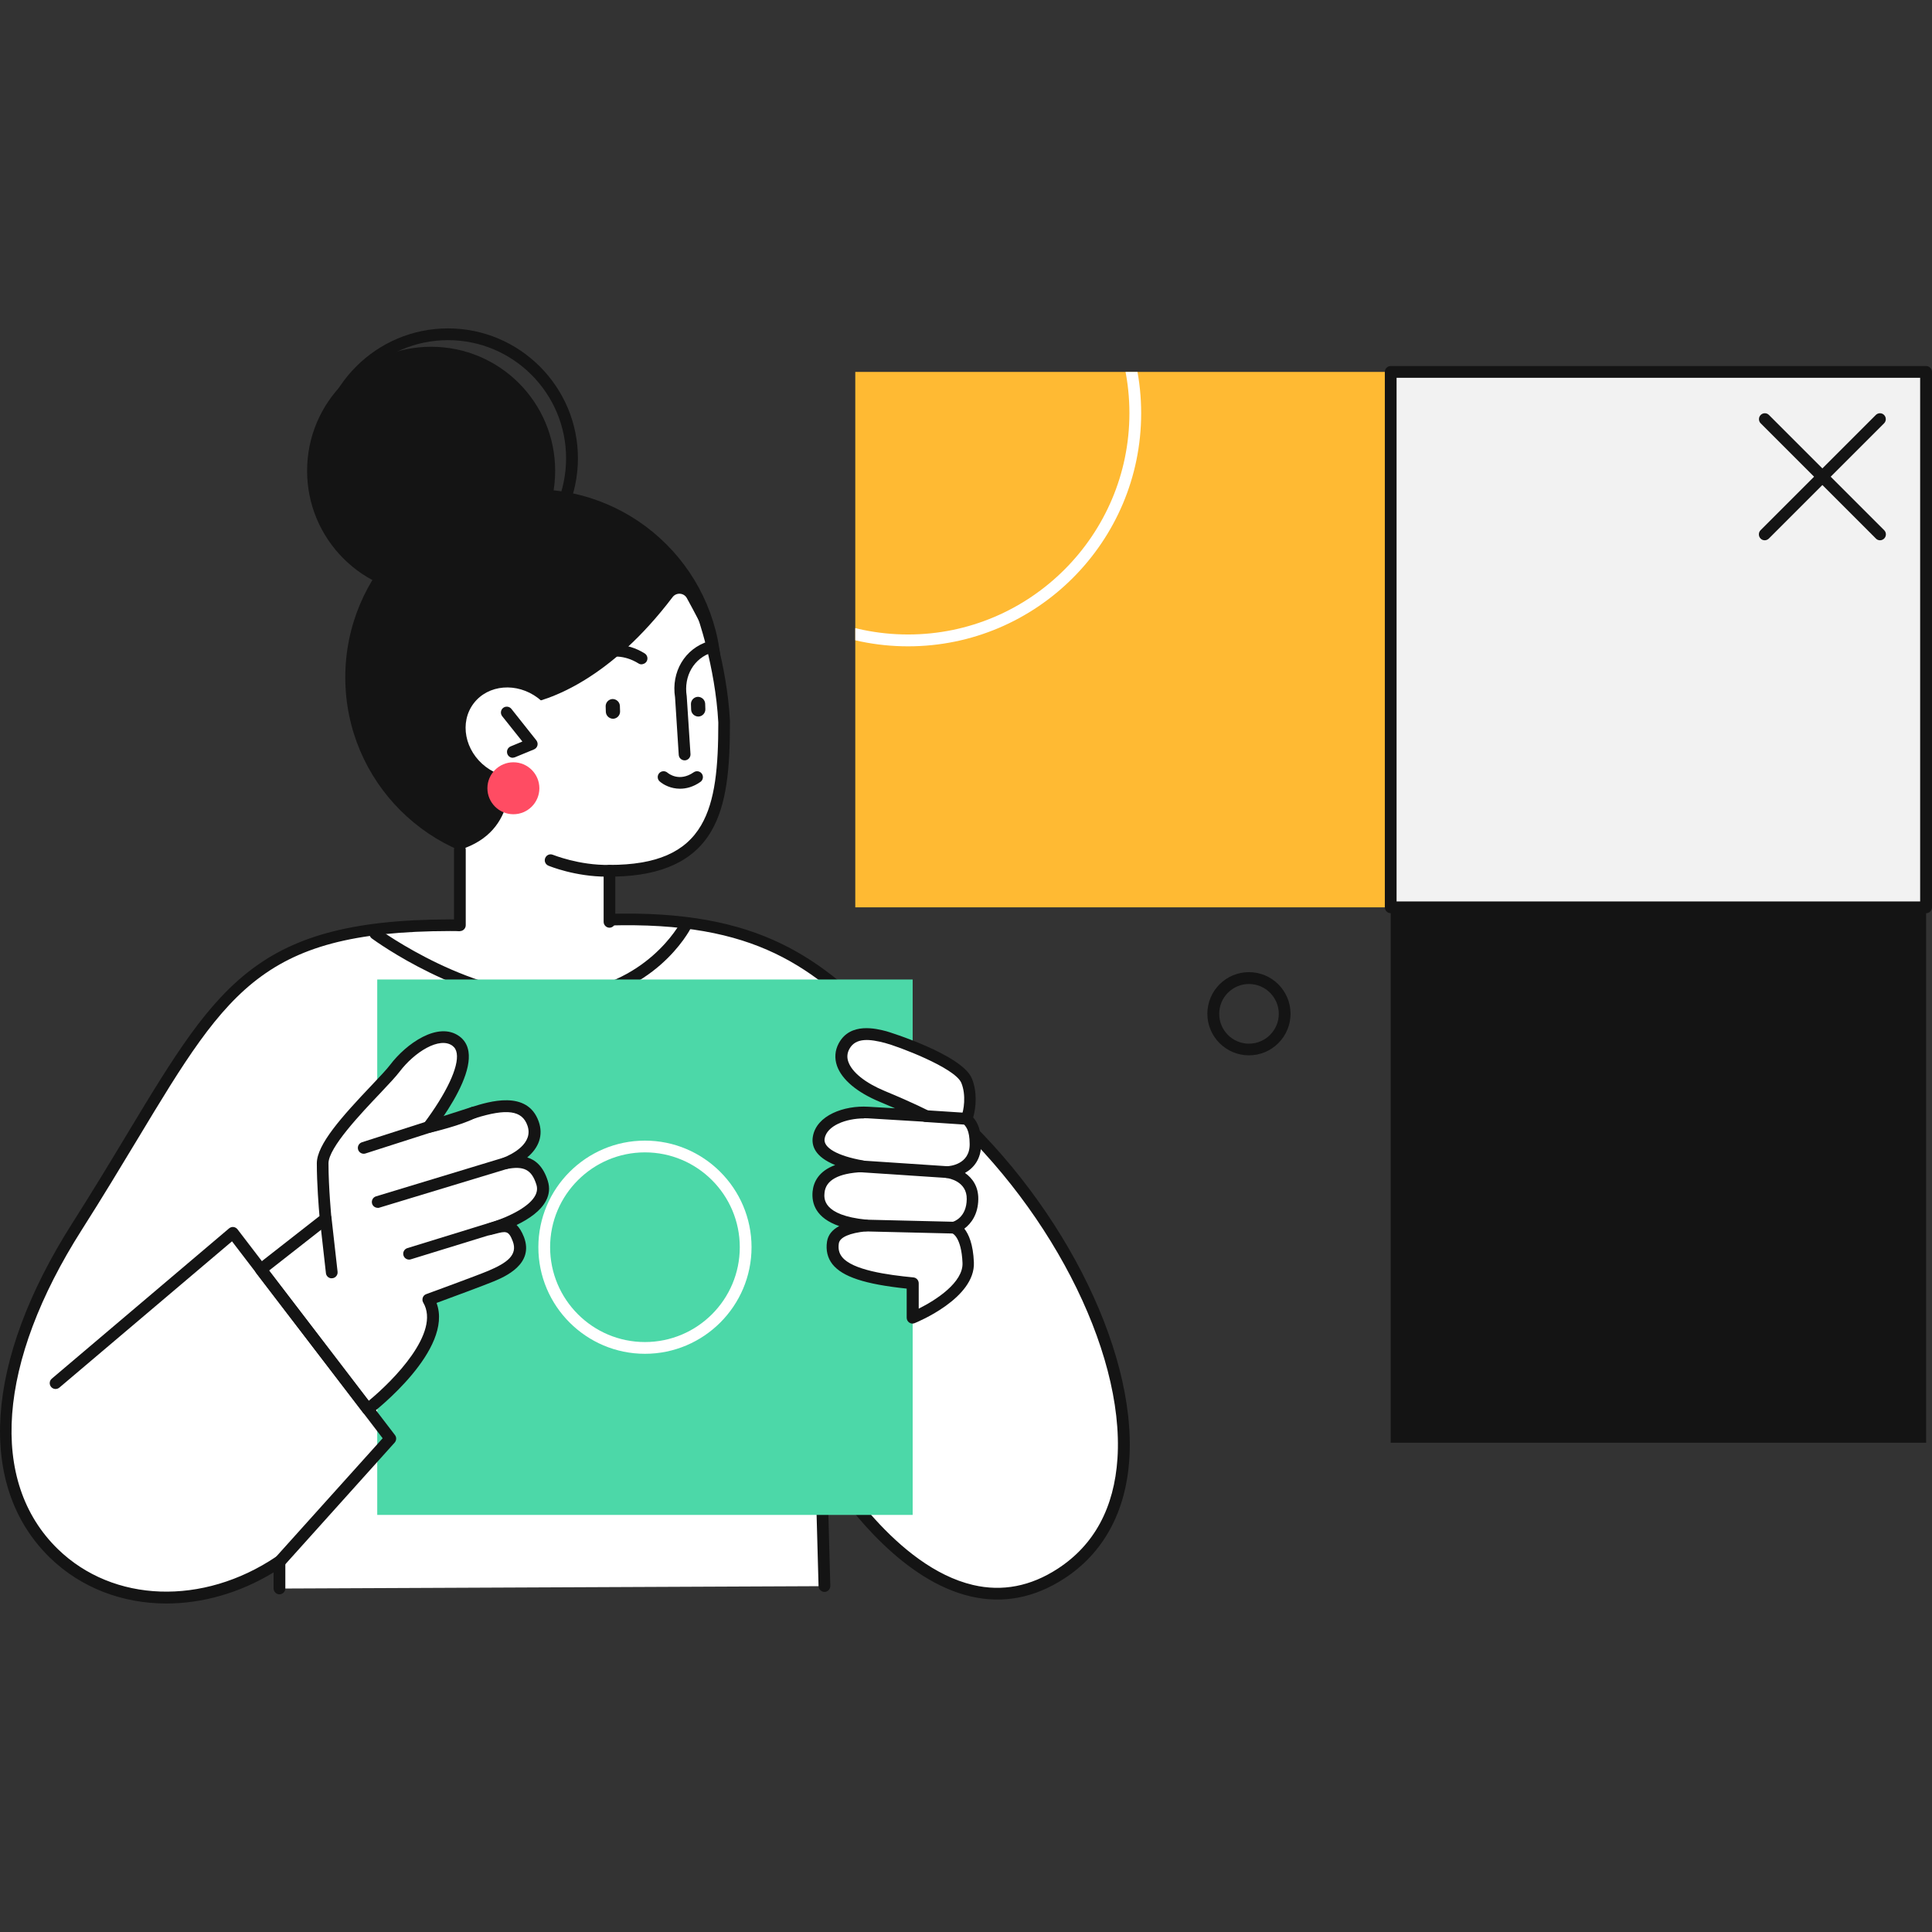
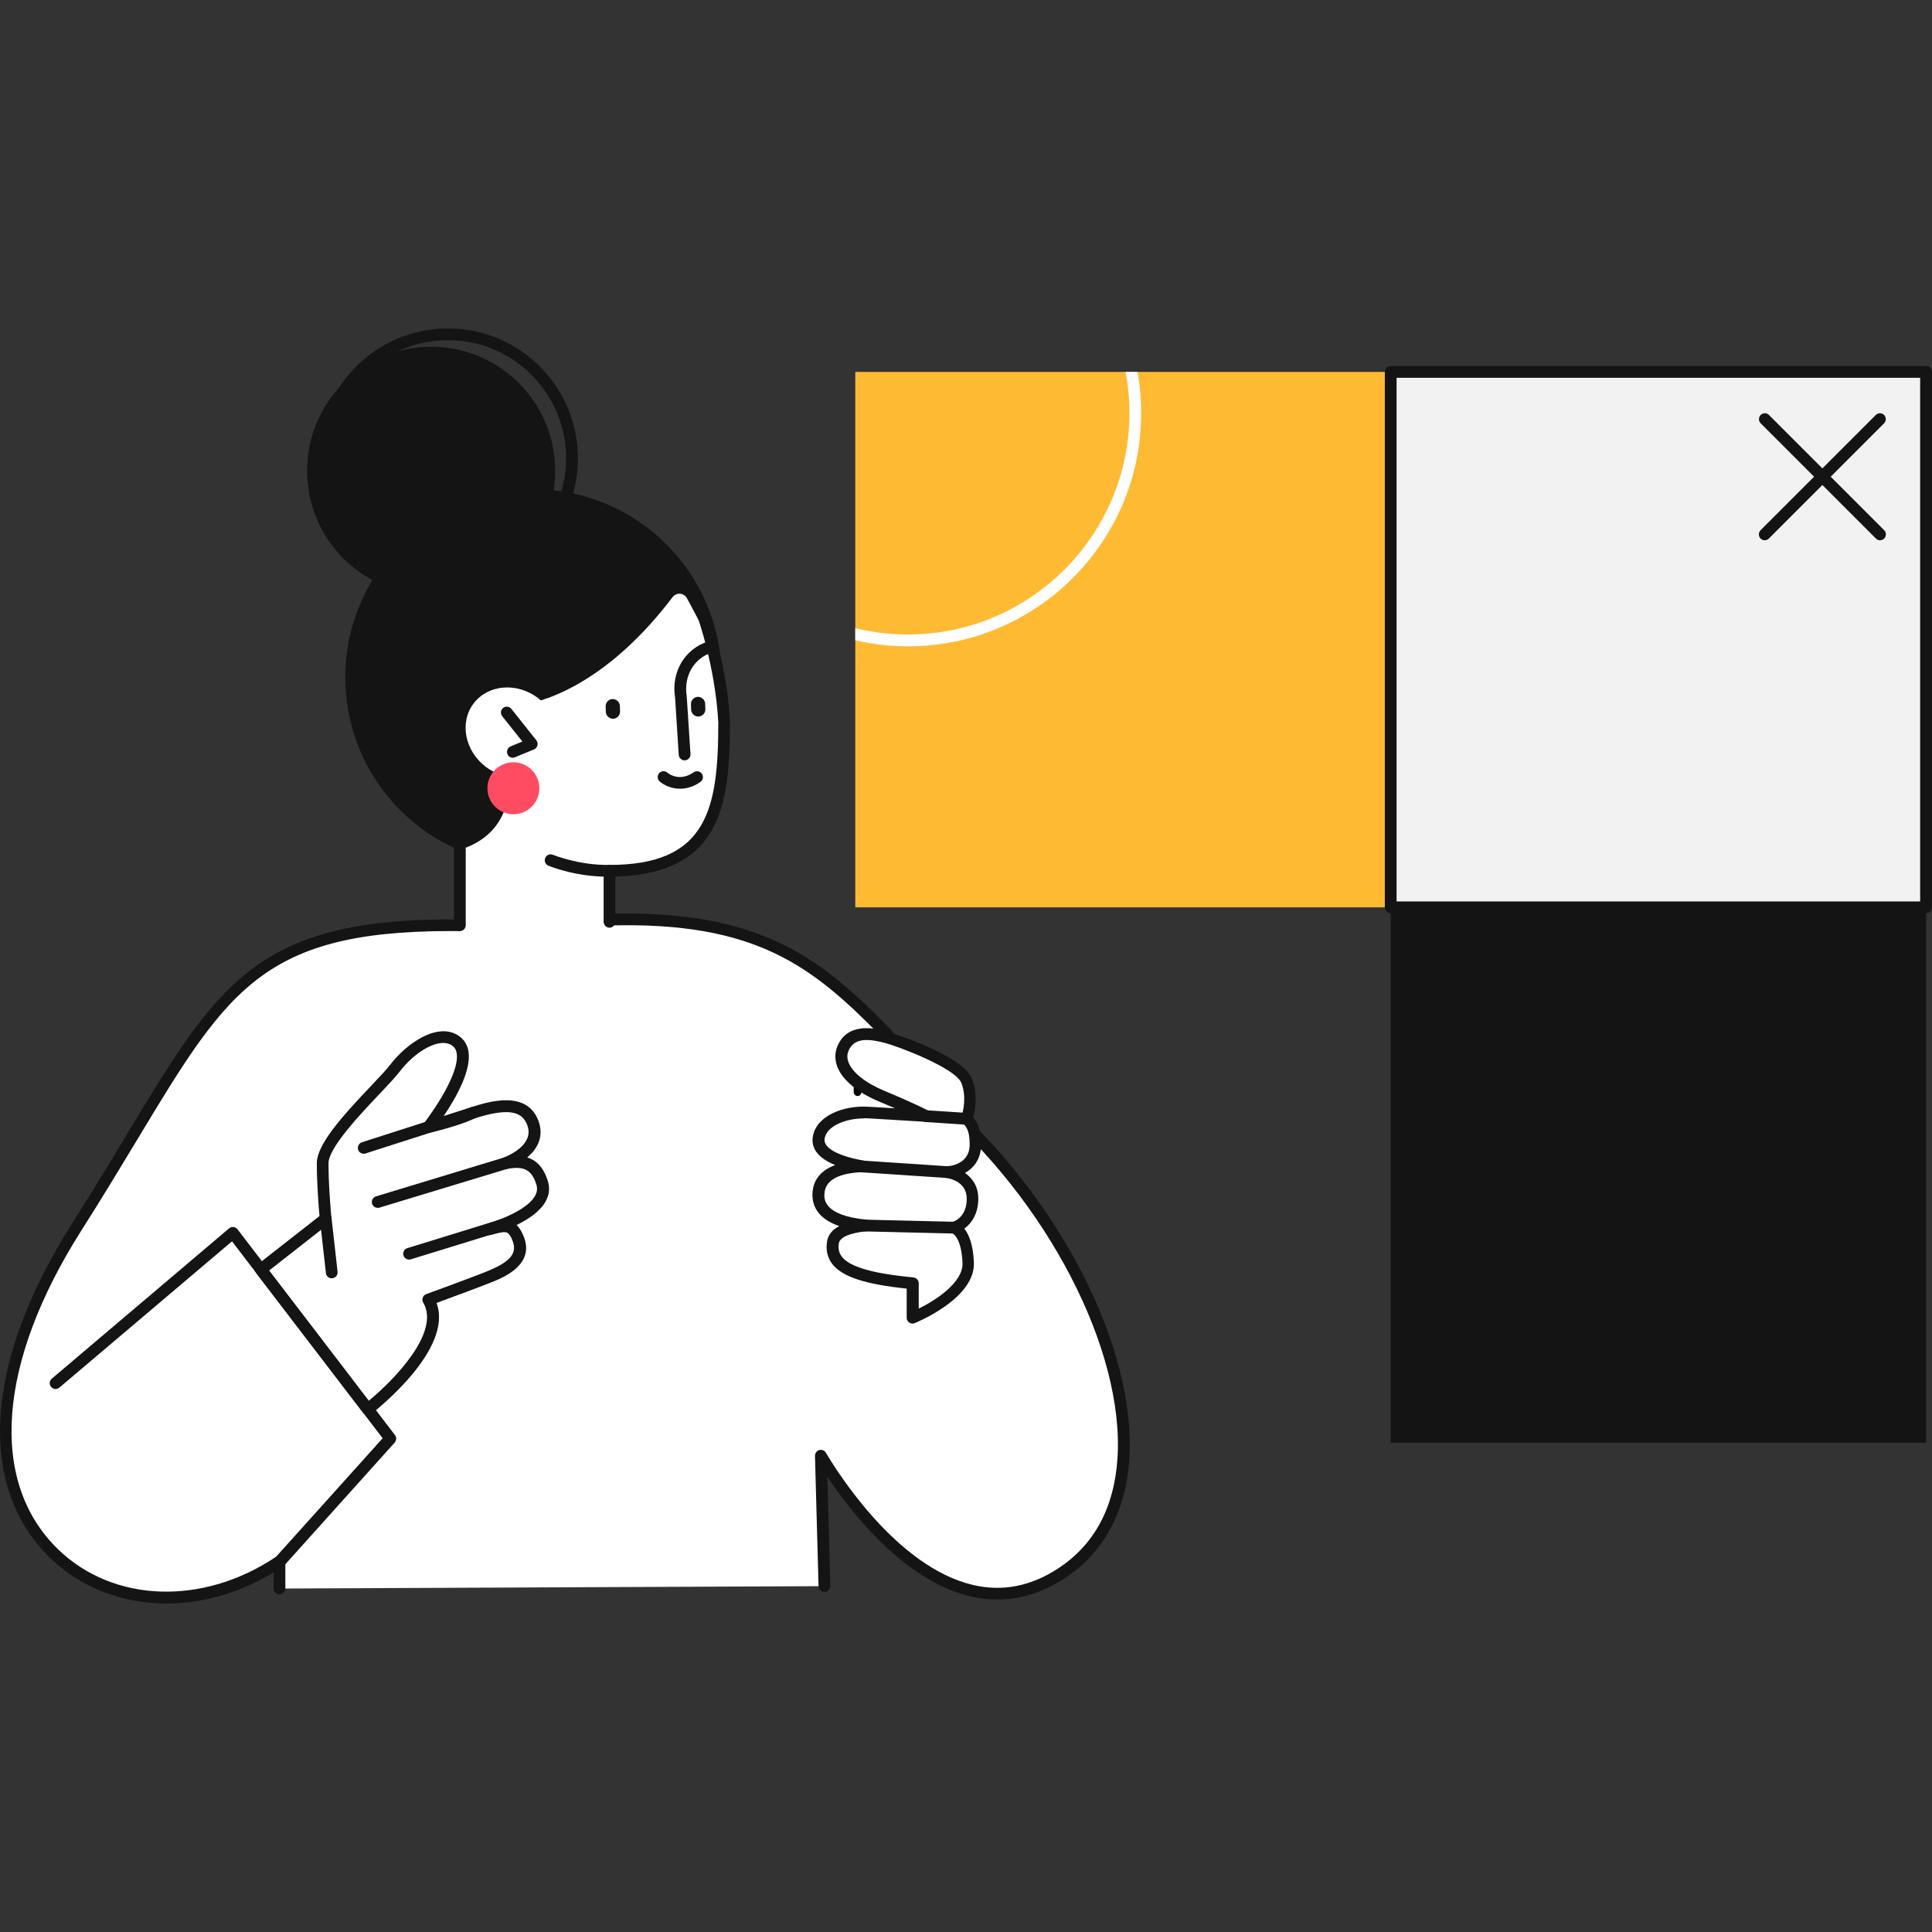
<svg xmlns="http://www.w3.org/2000/svg" id="Ebene_2" data-name="Ebene 2" viewBox="0 0 210.44 210.44">
  <rect x="0" y="0" width="210.44" height="210.44" fill="#333333" stroke="none" />
  <defs>
    <clipPath id="clippath">
      <rect x="93.16" y="40.51" width="58.32" height="58.32" style="fill: none;" />
    </clipPath>
  </defs>
  <g id="Ebene_2-2" data-name="Ebene 2">
    <g>
      <rect width="210.44" height="210.44" style="fill: none;" />
      <g id="_Layer_" data-name=" Layer ">
        <g>
          <path d="M89.82,172.76l-.39-14.2c2.17,3.67,13.5,21.08,26.15,12.85,14.47-9.41,4.12-36.69-13.46-51.66l-5.57-7.18c-7.46-7.61-13.8-12.87-30.29-12.38l-15.24.62c-26.47-.46-27.22,8.58-42.65,32.83-20.53,32.26,4.47,48.32,22.07,36.47v2.92l59.36-.26h.02Z" style="fill: #fff;" />
-           <path d="M136.04,114.95c-2.5,0-4.53-2.03-4.53-4.53s2.03-4.53,4.53-4.53,4.53,2.03,4.53,4.53-2.03,4.53-4.53,4.53ZM136.04,107.18c-1.79,0-3.24,1.46-3.24,3.25s1.45,3.25,3.24,3.25,3.25-1.46,3.25-3.25-1.46-3.25-3.25-3.25Z" style="fill: #141414;" />
          <path d="M40.82,101.23c11.53-.7,18.59-.78,34.11-.68,0,0-4.59,8.42-14.73,8.42-11.14-.37-19.38-7.74-19.38-7.74Z" style="fill: #fff;" />
          <path d="M18.13,174.66c-4.76,0-9.29-1.68-12.7-5-8.01-7.81-7.11-21.4,2.41-36.37,2.3-3.62,4.3-6.93,6.06-9.86,10.09-16.74,14.32-23.67,37.14-23.27l15.2-.62c16.66-.49,23.25,4.9,30.77,12.58l5.57,7.18c12.63,10.78,21.22,27.43,20.43,39.62-.37,5.75-2.82,10.25-7.09,13.02-3.26,2.12-6.69,2.77-10.22,1.94-7.18-1.68-12.98-9.14-15.58-13.02l.32,11.88c0,.35-.27.65-.62.66-.34,0-.65-.27-.66-.62l-.39-14.2c0-.29.18-.55.46-.63.28-.08.58.04.73.29,1.22,2.06,7.71,12.45,16.02,14.4,3.18.75,6.28.15,9.23-1.77,3.97-2.58,6.16-6.63,6.51-12.03.76-11.83-7.66-28.07-20.03-38.61-.03-.03-.06-.06-.09-.1l-5.57-7.18c-7.47-7.62-13.6-12.61-29.76-12.14l-15.23.62c-22.16-.39-25.96,5.89-36.06,22.65-1.77,2.93-3.77,6.26-6.08,9.89-9.18,14.42-10.15,27.41-2.6,34.76,6.02,5.86,15.8,6.2,23.78.83.2-.13.45-.15.66-.03.21.11.34.33.34.57v2.92c0,.35-.29.64-.64.64s-.64-.29-.64-.64v-1.75c-3.73,2.27-7.79,3.39-11.69,3.39h.02Z" style="fill: #141414;" />
          <path d="M93.41,119.38c-.23,0-.42-.19-.42-.42v-5c0-.23.19-.42.42-.42s.42.19.42.42v5c0,.23-.19.42-.42.42Z" />
          <circle cx="58.1" cy="73.78" r="20.49" style="fill: #141414;" />
          <circle cx="46.96" cy="51.28" r="13.51" style="fill: #141414;" />
          <path d="M48.8,64.06c-7.8,0-14.15-6.35-14.15-14.15s6.35-14.14,14.15-14.14,14.15,6.35,14.15,14.15-6.35,14.15-14.15,14.15h0ZM48.8,37.05c-7.1,0-12.87,5.77-12.87,12.87s5.77,12.87,12.87,12.87,12.86-5.77,12.86-12.87-5.77-12.87-12.86-12.87Z" style="fill: #141414;" />
          <path d="M50.09,102.82v-10.26c6.47-2.03,5.5-8.3,5.42-11.03l1.14-4.72c3.31-.44,9.92-2.95,16.61-11.77.41-.54,1.24-.48,1.56.12.37.68.85,1.56,1.34,2.51,1.75,3.36,2.7,7.08,2.73,10.87v.16c0,9.17-1.05,16.15-12.49,16.15v7.55l-16.3.43h-.01Z" style="fill: #fff;" />
          <path d="M66.39,101.05c-.35,0-.64-.29-.64-.64v-5.56c0-.17.07-.33.19-.45s.28-.19.45-.19c5.09,0,8.26-1.37,9.98-4.32,1.55-2.65,1.87-6.39,1.87-11.19-.33-6.19-2.32-11.69-2.34-11.75-.12-.33.05-.7.38-.82.33-.12.7.05.82.38.08.23,2.07,5.73,2.41,12v.16c0,5.05-.35,8.98-2.04,11.87-1.87,3.2-5.3,4.82-10.45,4.94v4.93c0,.35-.29.64-.64.64h0Z" style="fill: #141414;" />
          <path d="M50.09,101.42c-.35,0-.64-.29-.64-.64v-8.23c0-.35.29-.64.64-.64s.64.29.64.64v8.23c0,.35-.29.64-.64.64Z" style="fill: #141414;" />
-           <path d="M69.98,72.35c-.15.03-.31,0-.44-.09-3.12-1.93-5.96.47-6.08.57-.27.23-.67.2-.9-.07-.23-.27-.2-.67.06-.9.04-.03,3.67-3.13,7.6-.69.3.19.39.58.21.88-.1.16-.26.26-.44.29h0Z" style="fill: #141414;" />
          <path d="M66.79,78.29c-.42,0-.78-.32-.8-.75l-.02-.6c-.01-.42.32-.78.75-.8.42,0,.78.32.8.75l.02.6c.01.42-.32.78-.75.8Z" style="fill: #141414;" />
          <path d="M76.08,78.05c-.42,0-.78-.32-.8-.75l-.02-.6c-.01-.42.32-.78.75-.8.42,0,.78.32.8.75l.02.6c.01.42-.32.78-.75.8Z" style="fill: #141414;" />
          <path d="M74.57,82.82c-.33,0-.62-.26-.64-.6l-.4-6.25c-.44-2.78,1.06-5.33,3.67-6.12.34-.1.7.09.8.42.1.34-.09.7-.43.8-1.98.61-3.12,2.56-2.77,4.76l.41,6.31c.02.35-.25.66-.6.68h-.04Z" style="fill: #141414;" />
          <path d="M66.11,95.49c-3.47,0-6.26-1.15-6.38-1.2-.33-.14-.48-.51-.34-.84s.51-.48.84-.34c.03,0,2.83,1.16,6.16,1.1.36,0,.65.28.65.63s-.27.65-.63.65h-.3Z" style="fill: #141414;" />
          <path d="M74.07,85.91c-1,0-1.8-.43-2.21-.79-.27-.23-.29-.64-.06-.9.23-.26.63-.29.9-.06.13.11,1.3,1.04,2.86-.04.29-.2.69-.13.89.16s.13.69-.16.89c-.78.55-1.55.74-2.22.74Z" style="fill: #141414;" />
          <g>
            <path d="M59.93,82.94c-1.57,2.07-4.71,2.33-7.01.59-2.3-1.74-2.9-4.84-1.33-6.91s4.71-2.33,7.01-.59c2.3,1.74,2.9,4.84,1.33,6.91Z" style="fill: #fff;" />
            <path d="M55.86,82.54c-.25,0-.49-.15-.59-.4-.13-.33.02-.7.35-.84l1.28-.53-2.2-2.76c-.22-.28-.17-.68.1-.9.28-.22.68-.17.9.1l2.72,3.43c.12.16.17.36.12.56-.05.19-.19.35-.38.43l-2.06.85c-.08.03-.16.05-.24.05h0Z" style="fill: #141414;" />
          </g>
-           <path d="M59.94,109.45c-9.46,0-19.02-6.92-19.44-7.23-.28-.21-.35-.61-.14-.89.21-.29.61-.35.89-.14.1.08,10.51,7.63,19.93,6.94,9.26-.68,12.9-7.57,12.94-7.64.16-.31.55-.44.86-.28s.44.55.28.86-3.98,7.6-13.99,8.33c-.45.03-.9.05-1.34.05h0Z" style="fill: #141414;" />
          <g>
            <rect x="93.16" y="40.51" width="58.32" height="58.32" style="fill: #ffba33;" />
            <rect x="151.48" y="40.51" width="58.32" height="58.32" style="fill: #f2f2f2;" />
            <path d="M209.8,99.47h-58.32c-.35,0-.64-.29-.64-.64v-58.32c0-.35.29-.64.64-.64h58.32c.35,0,.64.29.64.64v58.32c0,.35-.29.64-.64.64h0ZM152.12,98.19h57.03v-57.04h-57.03s0,57.04,0,57.04Z" style="fill: #141414;" />
            <rect x="151.48" y="98.83" width="58.32" height="58.32" style="fill: #141414;" />
            <g style="clip-path: url(#clippath);">
              <path d="M98.91,70.4c-14,0-25.39-11.39-25.39-25.39s11.39-25.39,25.39-25.39,25.39,11.39,25.39,25.39-11.39,25.39-25.39,25.39ZM98.91,20.89c-13.3,0-24.11,10.82-24.11,24.11s10.82,24.11,24.11,24.11,24.11-10.82,24.11-24.11-10.82-24.11-24.11-24.11Z" style="fill: #fff;" />
            </g>
            <g>
              <path d="M192.22,58.85c-.16,0-.33-.06-.45-.19-.25-.25-.25-.66,0-.91l12.55-12.55c.25-.25.66-.25.9,0,.25.25.25.66,0,.91l-12.55,12.55c-.12.12-.29.19-.45.19Z" style="fill: #141414;" />
              <path d="M204.78,58.85c-.16,0-.33-.06-.45-.19l-12.55-12.55c-.25-.25-.25-.66,0-.91s.66-.25.9,0l12.55,12.55c.25.25.25.66,0,.91-.12.12-.29.19-.45.19Z" style="fill: #141414;" />
            </g>
          </g>
-           <rect x="41.09" y="106.69" width="58.32" height="58.32" style="fill: #4cd8a8;" />
          <path d="M70.25,147.46c-6.4,0-11.61-5.21-11.61-11.61s5.21-11.61,11.61-11.61,11.61,5.21,11.61,11.61-5.21,11.61-11.61,11.61ZM70.25,125.52c-5.69,0-10.33,4.63-10.33,10.33s4.63,10.33,10.33,10.33,10.33-4.63,10.33-10.33-4.63-10.33-10.33-10.33Z" style="fill: #fff;" />
          <g>
            <path d="M105.93,130.62c.04-2.59-2.76-2.95-2.76-2.95,0,0,3.09-.1,3.07-3.05-.01-1.65-.43-2.23-.97-2.76.31-.68.66-2.6,0-4.16-.88-2.08-7.83-4.49-8.75-4.72-.91-.23-3.52-1.01-4.59.97-1.07,1.97.85,4.1,4.16,5.48,3.31,1.38,4.74,2.14,4.74,2.14,0,0-4.11-.25-6.27-.38-2.16-.13-5.03.69-5.37,2.72-.24,1.41,1.38,2.53,4.7,3.12-2.3.11-4.52.76-4.72,2.83-.24,2.52,2.46,3.36,5.14,3.63-1.77.16-3.4.65-3.58,1.86-.41,2.74,2.61,3.86,8.69,4.44v3.75s6.2-2.49,6.05-6c-.15-3.51-1.57-3.81-1.57-3.81,0,0,2.01-.51,2.05-3.1h-.02Z" style="fill: #fff;" />
            <path d="M99.4,144.17c-.13,0-.25-.04-.36-.11-.18-.12-.28-.32-.28-.53v-3.17c-4.57-.48-7-1.29-8.09-2.66-.53-.68-.73-1.51-.59-2.45.11-.72.55-1.29,1.33-1.7-2.54-.88-3.02-2.45-2.9-3.76.1-1.03.65-2.22,2.46-2.89-2.22-.9-2.6-2.12-2.43-3.1.39-2.32,3.41-3.41,6.04-3.25.8.05,1.88.11,2.91.17-.49-.21-1.04-.45-1.65-.7-2.48-1.03-4.14-2.42-4.67-3.92-.29-.83-.23-1.68.19-2.46,1.26-2.34,4.12-1.59,5.2-1.31.19.05,8.19,2.52,9.29,5.12.61,1.44.47,3.22.15,4.26.54.63.86,1.42.87,2.9.01,1.65-.82,2.62-1.76,3.15.8.56,1.47,1.47,1.45,2.86-.02,1.64-.77,2.65-1.52,3.21.48.61.96,1.7,1.04,3.67.17,3.91-6.18,6.51-6.45,6.62-.08.03-.16.05-.24.05h0ZM94.11,121.82c-1.96,0-4.05.79-4.29,2.2-.17.99,1.39,1.88,4.18,2.38.32.06.55.35.53.67-.02.33-.28.58-.61.6-2.6.12-3.98.88-4.11,2.25-.06.61-.23,2.45,4.56,2.93.33.03.58.31.58.64s-.25.6-.58.63c-1.81.17-2.9.65-3,1.31-.09.6.02,1.06.34,1.47,1.13,1.45,4.98,1.97,7.78,2.24.33.03.58.31.58.64v2.76c1.88-.93,4.86-2.86,4.77-4.98-.12-2.84-1.1-3.22-1.11-3.22-.29-.06-.48-.31-.49-.61,0-.3.21-.55.5-.63.15-.04,1.54-.48,1.56-2.49.03-1.95-1.97-2.27-2.2-2.3-.33-.04-.57-.33-.55-.67s.28-.6.62-.61c.25-.01,2.47-.17,2.45-2.41-.01-1.55-.4-1.93-.78-2.31-.19-.19-.24-.48-.13-.72.27-.59.55-2.31,0-3.64-.7-1.66-6.93-3.99-8.32-4.35-1.58-.41-3.17-.63-3.87.65-.25.46-.29.93-.11,1.42.4,1.13,1.84,2.28,3.95,3.16,3.3,1.37,4.73,2.13,4.79,2.16.27.14.4.45.32.74s-.33.48-.66.46c0,0-4.11-.25-6.27-.38-.14,0-.28-.01-.41-.01l-.02.02Z" style="fill: #141414;" />
            <g>
              <path d="M105.27,122.51l-4.48-.3c-.35-.02-.62-.33-.6-.68.02-.35.33-.62.68-.6l4.44.29c.35.02.62.33.6.68-.02.34-.3.6-.64.6h0Z" style="fill: #141414;" />
              <path d="M103.17,128.31l-9.52-.63c-.35-.02-.62-.33-.6-.68.02-.35.33-.62.68-.6l9.47.63c.35.02.62.33.6.68-.02.34-.3.6-.64.6h.01Z" style="fill: #141414;" />
              <path d="M103.88,134.36l-9.6-.23c-.35,0-.63-.3-.62-.66,0-.35.29-.62.64-.62.02,0,9.6.23,9.6.23.35,0,.63.3.62.66,0,.35-.29.62-.64.62Z" style="fill: #141414;" />
            </g>
          </g>
-           <path d="M59.05,128.82c-.69-2.2-2.09-2.5-4-2.12,2.15-.86,3.7-2.36,3.02-4.32-.89-2.53-3.73-2.07-6.52-1.19.64-.28-2.06,1.03-4.86,1.56,2.84-3.79,4.94-7.96,2.97-9.38-1.85-1.33-4.95.75-6.64,2.98-1.42,1.87-7.86,7.66-7.86,10.34s.32,6.04.32,6.04l-7.06,5.53,11.65,15.22s9.37-7.22,6.61-11.93c0,0,5.59-2.04,6.79-2.55s3.93-1.62,3.01-4.04c-.74-1.93-1.69-1.42-3.16-1.07,2.17-.68,6.58-2.41,5.74-5.08h0Z" style="fill: #fff;" />
          <path d="M40.06,154.13h-.08c-.17-.02-.32-.11-.43-.25l-11.65-15.22c-.21-.28-.16-.68.11-.89l6.79-5.31c-.08-.93-.29-3.53-.29-5.75,0-2.04,2.71-5.07,5.99-8.52.88-.93,1.64-1.73,2-2.21,1.73-2.29,5.22-4.77,7.53-3.11.55.4.89.96,1,1.68.3,1.98-1.19,4.8-2.82,7.19,1.44-.41,2.61-.91,3-1.08.03-.02.06-.03.09-.05.03-.01.05-.02.08-.03,1.84-.58,6.07-1.91,7.3,1.59.51,1.45.04,2.82-1.25,3.9.92.28,1.75,1,2.24,2.56.23.74.17,1.46-.2,2.16-.57,1.1-1.82,1.97-3.2,2.64.29.28.56.7.8,1.31,1.13,2.97-2.09,4.33-3.31,4.84-1.01.42-4.69,1.78-6.21,2.34,1.89,5.08-6.71,11.78-7.1,12.08-.11.09-.25.13-.39.13ZM29.3,138.38l10.86,14.2c2.7-2.22,7.85-7.45,5.94-10.7-.1-.16-.11-.36-.05-.54s.2-.32.38-.38c.06-.02,5.58-2.04,6.76-2.54,2.03-.86,3.23-1.72,2.66-3.22-.45-1.18-.74-1.11-1.93-.8l-.48.12c-.34.08-.67-.12-.77-.45-.09-.33.1-.68.43-.78,2.74-.86,4.64-1.98,5.21-3.09.2-.39.24-.78.11-1.18-.51-1.62-1.36-2.06-3.26-1.68-.33.06-.65-.13-.74-.44-.09-.32.07-.65.38-.78,1.02-.41,3.33-1.58,2.65-3.52-.58-1.66-2.24-1.89-5.73-.79-.02,0-.05.01-.07.02-1.35.71-4.54,1.5-4.86,1.56-.25.05-.52-.06-.66-.29-.14-.22-.13-.51.03-.72,2.47-3.3,3.82-6.16,3.59-7.64-.06-.38-.21-.64-.48-.84-1.39-1-4.1.66-5.76,2.85-.41.54-1.15,1.32-2.09,2.32-2.11,2.22-5.64,5.94-5.64,7.64,0,2.64.32,5.94.32,5.98.02.22-.07.43-.24.57l-6.56,5.14v-.02Z" style="fill: #141414;" />
          <g>
            <path d="M36.13,139.24c-.32,0-.6-.24-.63-.57l-.66-5.87c-.04-.35.21-.67.56-.71.35-.04.67.21.71.56l.66,5.87c.04.35-.21.67-.56.71h-.08Z" style="fill: #141414;" />
            <path d="M44.56,137.2c-.27,0-.53-.18-.61-.45-.11-.34.09-.7.42-.8l11-3.39c.34-.1.7.09.8.42.11.34-.09.7-.42.8l-11,3.39c-.06.02-.13.03-.19.03Z" style="fill: #141414;" />
            <path d="M41.14,131.56c-.28,0-.53-.18-.61-.45-.1-.34.09-.7.43-.8l13.91-4.22c.34-.1.7.09.8.43.1.34-.09.7-.43.8l-13.91,4.22c-.06.02-.12.03-.19.03h0Z" style="fill: #141414;" />
            <path d="M39.62,125.67c-.27,0-.52-.17-.61-.44-.11-.34.08-.7.41-.81l11.93-3.83c.34-.11.7.08.8.41.11.34-.08.7-.41.81l-11.93,3.83c-.06.02-.13.03-.2.03h.01Z" style="fill: #141414;" />
          </g>
          <path d="M30.46,170.73c-.15,0-.31-.05-.43-.16-.26-.24-.28-.64-.05-.9l11.7-13.01-16.41-21.45-18.8,15.93c-.27.23-.67.2-.9-.07s-.2-.67.07-.9l19.31-16.37c.13-.11.31-.17.48-.15s.33.11.44.25l17.15,22.41c.19.24.17.59-.03.82l-12.05,13.41c-.13.14-.3.21-.48.21v-.02Z" style="fill: #141414;" />
          <path d="M58.75,85.86c0,1.56-1.27,2.83-2.83,2.83s-2.83-1.27-2.83-2.83,1.27-2.83,2.83-2.83,2.83,1.27,2.83,2.83Z" style="fill: #ff4c63;" />
        </g>
      </g>
    </g>
  </g>
</svg>